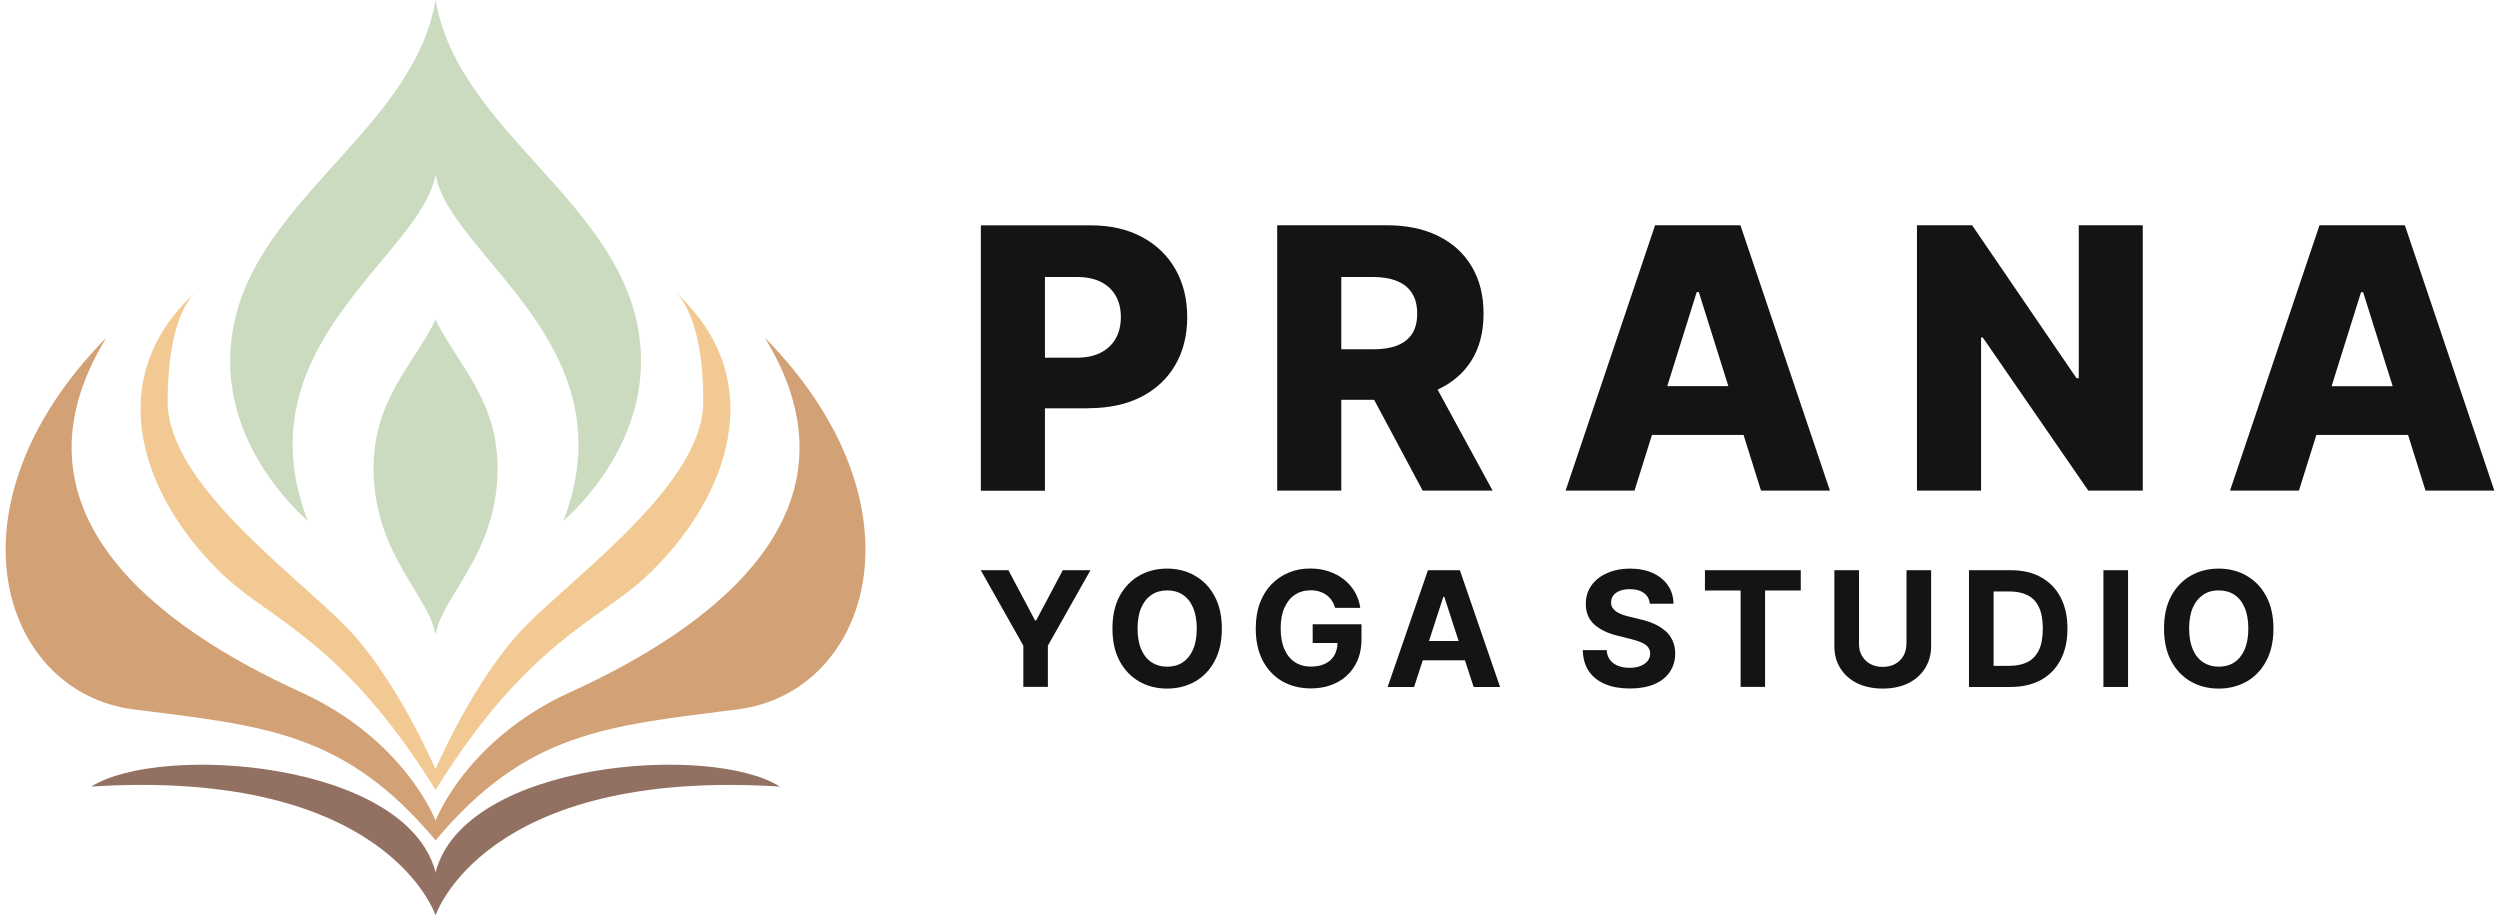
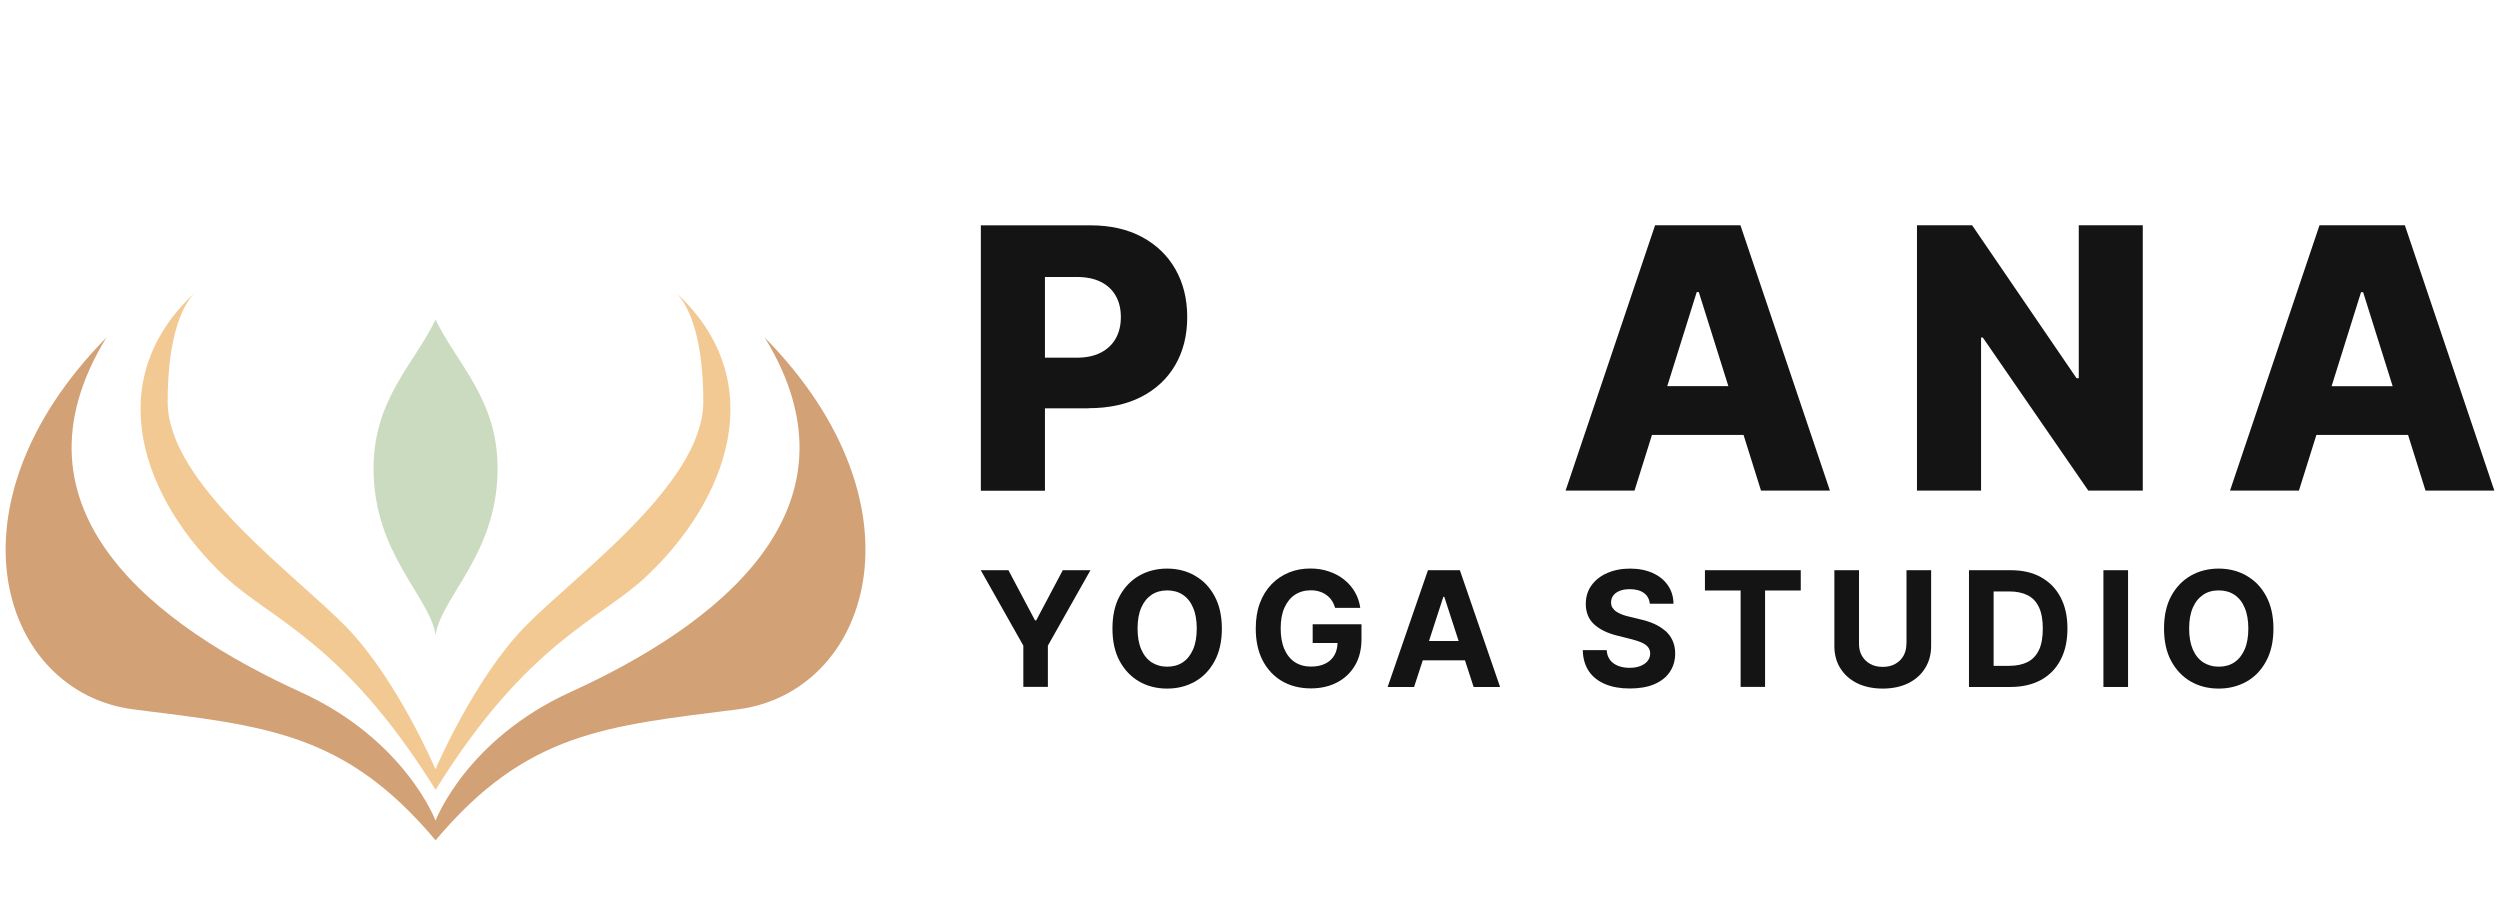
<svg xmlns="http://www.w3.org/2000/svg" width="221" height="81" viewBox="0 0 221 81" fill="none">
  <g clip-path="url(#clip0_25_53)">
    <path d="M19.936 51.015C23.95 54.77 30.451 56.823 38.505 69.826C46.558 56.823 53.059 54.77 57.073 51.015C64.3 44.255 68.281 33.724 59.735 25.846C61.104 27.214 62.172 30.302 62.172 35.518C62.172 42.787 50.831 50.831 46.358 55.447C41.885 60.061 38.496 67.998 38.496 67.998C38.496 67.998 35.108 60.061 30.635 55.447C26.162 50.831 14.821 42.787 14.821 35.518C14.821 30.294 15.889 27.206 17.258 25.846C8.712 33.724 12.701 44.255 19.92 51.015H19.936Z" fill="#F2C993" />
-     <path d="M68.948 69.533C62.831 65.678 41.067 67.272 38.505 77.111C35.943 67.272 14.178 65.686 8.061 69.533C34.265 67.864 38.505 80.925 38.505 80.925C38.505 80.925 42.752 67.873 68.948 69.533Z" fill="#937162" />
-     <path d="M27.197 46.025C21.221 30.469 37.303 22.599 38.505 15.414C39.706 22.599 55.788 30.469 49.813 46.025C50.021 45.849 56.664 40.258 56.664 31.938C56.664 18.518 40.616 12.334 38.505 0C36.393 12.334 20.345 18.518 20.345 31.938C20.345 40.266 26.988 45.849 27.197 46.025Z" fill="#CBDBC0" />
    <path d="M50.447 61.171C41.184 65.386 38.505 72.546 38.505 72.546C38.505 72.546 35.818 65.386 26.562 61.171C14.028 55.463 -0.001 45.19 9.404 29.843C-5.308 44.798 0.141 61.221 11.791 62.707C23.441 64.184 30.46 64.701 38.505 74.282C46.558 64.701 53.568 64.184 65.218 62.707C76.868 61.221 82.309 44.798 67.605 29.843C77.01 45.19 62.982 55.463 50.447 61.171Z" fill="#D2A176" />
    <path d="M43.987 41.418C43.987 35.267 40.391 32.188 38.505 28.249C36.619 32.188 33.022 35.267 33.022 41.418C33.022 48.954 37.987 52.718 38.505 56.139C39.022 52.718 43.987 48.954 43.987 41.418Z" fill="#CBDBC0" />
    <path d="M198.594 50.89C197.867 50.473 197.041 50.264 196.132 50.264C195.222 50.264 194.387 50.473 193.661 50.89C192.935 51.307 192.36 51.908 191.934 52.693C191.508 53.477 191.3 54.437 191.3 55.563C191.3 56.69 191.508 57.641 191.934 58.434C192.36 59.218 192.935 59.828 193.661 60.245C194.387 60.662 195.214 60.871 196.132 60.871C197.05 60.871 197.859 60.662 198.594 60.253C199.328 59.836 199.904 59.235 200.329 58.442C200.755 57.658 200.972 56.698 200.972 55.572C200.972 54.445 200.755 53.485 200.329 52.701C199.904 51.908 199.328 51.307 198.594 50.898V50.89ZM198.427 57.408C198.21 57.908 197.909 58.284 197.517 58.551C197.125 58.81 196.666 58.935 196.14 58.935C195.614 58.935 195.155 58.801 194.763 58.551C194.371 58.292 194.062 57.908 193.845 57.408C193.628 56.907 193.52 56.289 193.52 55.563C193.52 54.837 193.628 54.22 193.845 53.719C194.062 53.218 194.371 52.843 194.763 52.576C195.155 52.309 195.614 52.192 196.14 52.192C196.666 52.192 197.125 52.317 197.517 52.576C197.909 52.834 198.218 53.218 198.427 53.719C198.644 54.22 198.752 54.837 198.752 55.563C198.752 56.289 198.644 56.907 198.427 57.408Z" fill="#151414" />
    <path d="M188.12 50.406H185.942V60.729H188.12V50.406Z" fill="#151414" />
    <path d="M180.426 51.024C179.675 50.606 178.782 50.406 177.747 50.406H174.058V60.729H177.713C178.765 60.729 179.658 60.521 180.417 60.112C181.177 59.694 181.753 59.102 182.153 58.334C182.562 57.558 182.762 56.64 182.762 55.563C182.762 54.487 182.562 53.569 182.153 52.801C181.753 52.033 181.177 51.441 180.426 51.032V51.024ZM180.25 57.441C180.025 57.925 179.7 58.284 179.249 58.518C178.807 58.743 178.264 58.86 177.622 58.86H176.236V52.284H177.63C178.273 52.284 178.815 52.401 179.257 52.626C179.7 52.851 180.025 53.21 180.25 53.694C180.476 54.178 180.584 54.804 180.584 55.563C180.584 56.323 180.476 56.965 180.25 57.45V57.441Z" fill="#151414" />
    <path d="M168.525 56.924C168.525 57.316 168.442 57.666 168.267 57.975C168.091 58.284 167.849 58.518 167.532 58.693C167.223 58.868 166.848 58.952 166.431 58.952C166.013 58.952 165.646 58.868 165.329 58.693C165.012 58.518 164.77 58.276 164.595 57.975C164.419 57.666 164.336 57.316 164.336 56.924V50.406H162.158V57.107C162.158 57.858 162.333 58.518 162.692 59.085C163.051 59.653 163.543 60.087 164.186 60.404C164.828 60.712 165.579 60.871 166.431 60.871C167.282 60.871 168.033 60.712 168.675 60.404C169.318 60.087 169.819 59.644 170.169 59.085C170.528 58.518 170.712 57.858 170.712 57.107V50.406H168.534V56.924H168.525Z" fill="#151414" />
    <path d="M150.716 52.2H153.871V60.721H156.032V52.2H159.187V50.406H150.716V52.2Z" fill="#151414" />
    <path d="M147.203 55.764C146.927 55.522 146.602 55.313 146.226 55.146C145.851 54.979 145.434 54.846 144.983 54.745L144.057 54.52C143.831 54.47 143.623 54.412 143.422 54.337C143.222 54.261 143.047 54.178 142.897 54.078C142.746 53.978 142.63 53.852 142.538 53.719C142.454 53.585 142.413 53.419 142.421 53.235C142.421 53.01 142.488 52.818 142.613 52.642C142.746 52.467 142.93 52.334 143.18 52.233C143.422 52.133 143.723 52.083 144.082 52.083C144.607 52.083 145.025 52.2 145.325 52.425C145.634 52.651 145.801 52.968 145.843 53.368H147.937C147.929 52.751 147.762 52.208 147.445 51.749C147.128 51.282 146.677 50.915 146.101 50.656C145.534 50.398 144.858 50.264 144.098 50.264C143.339 50.264 142.671 50.398 142.079 50.656C141.486 50.915 141.019 51.282 140.685 51.749C140.351 52.217 140.184 52.759 140.184 53.385C140.184 54.145 140.435 54.754 140.935 55.204C141.436 55.655 142.129 55.989 142.997 56.197L144.123 56.481C144.499 56.573 144.816 56.673 145.075 56.782C145.333 56.89 145.534 57.024 145.667 57.182C145.801 57.341 145.876 57.533 145.876 57.766C145.876 58.017 145.801 58.234 145.651 58.426C145.5 58.618 145.283 58.768 145.008 58.876C144.733 58.985 144.415 59.035 144.048 59.035C143.681 59.035 143.331 58.977 143.039 58.86C142.746 58.743 142.504 58.568 142.329 58.342C142.154 58.109 142.054 57.825 142.029 57.474H139.917C139.934 58.217 140.118 58.843 140.46 59.344C140.802 59.844 141.286 60.22 141.904 60.479C142.521 60.737 143.247 60.863 144.082 60.863C144.916 60.863 145.642 60.737 146.235 60.487C146.836 60.228 147.286 59.878 147.603 59.41C147.921 58.943 148.087 58.401 148.087 57.766C148.087 57.333 148.004 56.957 147.854 56.623C147.704 56.289 147.487 56.006 147.211 55.755L147.203 55.764Z" fill="#151414" />
    <path d="M126.231 50.406L122.667 60.729H125.004L125.772 58.376H129.502L130.27 60.729H132.607L129.052 50.406H126.239H126.231ZM126.323 56.665L127.591 52.759H127.675L128.943 56.665H126.323Z" fill="#151414" />
    <path d="M116.025 56.84H118.236C118.228 57.249 118.136 57.616 117.961 57.917C117.777 58.242 117.51 58.492 117.151 58.668C116.801 58.843 116.383 58.926 115.883 58.926C115.34 58.926 114.865 58.793 114.464 58.534C114.063 58.267 113.755 57.883 113.538 57.383C113.321 56.882 113.212 56.264 113.212 55.547C113.212 54.829 113.321 54.22 113.546 53.719C113.771 53.218 114.08 52.834 114.472 52.576C114.873 52.317 115.332 52.183 115.866 52.183C116.15 52.183 116.408 52.217 116.634 52.292C116.867 52.359 117.076 52.467 117.26 52.601C117.443 52.734 117.602 52.893 117.727 53.085C117.852 53.268 117.952 53.485 118.027 53.736H120.247C120.181 53.227 120.014 52.759 119.772 52.334C119.521 51.908 119.204 51.541 118.812 51.232C118.42 50.923 117.977 50.681 117.468 50.514C116.968 50.339 116.417 50.256 115.833 50.256C115.148 50.256 114.514 50.373 113.93 50.614C113.346 50.856 112.837 51.199 112.394 51.658C111.952 52.117 111.61 52.676 111.368 53.327C111.126 53.978 111.009 54.729 111.009 55.563C111.009 56.648 111.209 57.591 111.618 58.384C112.027 59.169 112.603 59.786 113.329 60.212C114.063 60.637 114.915 60.854 115.883 60.854C116.751 60.854 117.518 60.679 118.194 60.328C118.87 59.978 119.396 59.477 119.78 58.826C120.164 58.175 120.356 57.399 120.356 56.49V55.188H116.041V56.832L116.025 56.84Z" fill="#151414" />
    <path d="M105.635 50.89C104.909 50.473 104.082 50.264 103.173 50.264C102.263 50.264 101.429 50.473 100.703 50.89C99.977 51.307 99.401 51.908 98.975 52.693C98.549 53.477 98.341 54.437 98.341 55.563C98.341 56.69 98.549 57.641 98.975 58.434C99.401 59.218 99.977 59.828 100.703 60.245C101.429 60.662 102.255 60.871 103.173 60.871C104.091 60.871 104.9 60.662 105.635 60.253C106.369 59.836 106.945 59.235 107.37 58.442C107.796 57.658 108.013 56.698 108.013 55.572C108.013 54.445 107.796 53.485 107.37 52.701C106.945 51.908 106.369 51.307 105.635 50.898V50.89ZM105.468 57.408C105.251 57.908 104.95 58.284 104.558 58.551C104.166 58.81 103.707 58.935 103.181 58.935C102.655 58.935 102.196 58.801 101.804 58.551C101.412 58.292 101.103 57.908 100.886 57.408C100.669 56.907 100.561 56.289 100.561 55.563C100.561 54.837 100.669 54.22 100.886 53.719C101.103 53.218 101.412 52.843 101.804 52.576C102.196 52.317 102.655 52.192 103.181 52.192C103.707 52.192 104.166 52.317 104.558 52.576C104.95 52.834 105.259 53.218 105.468 53.719C105.685 54.22 105.793 54.837 105.793 55.563C105.793 56.289 105.685 56.907 105.468 57.408Z" fill="#151414" />
    <path d="M91.598 54.846H91.498L89.144 50.406H86.699L90.463 57.074V60.721H92.633V57.074L96.396 50.406H93.951L91.598 54.846Z" fill="#151414" />
    <path d="M220.5 43.371L212.589 19.912H205.044L197.133 43.371H203.225L204.769 38.447H212.872L214.416 43.371H220.508H220.5ZM206.113 34.141L208.716 25.829H208.9L211.512 34.141H206.113Z" fill="#151414" />
    <path d="M175.126 29.835H175.277L184.607 43.371H189.422V19.912H183.764V33.431H183.563L174.334 19.912H169.46V43.371H175.126V29.835Z" fill="#151414" />
    <path d="M154.129 38.447L155.673 43.371H161.765L153.854 19.912H146.31L138.398 43.371H144.491L146.034 38.447H154.138H154.129ZM150.174 25.82L152.786 34.133H147.386L149.99 25.82H150.174Z" fill="#151414" />
-     <path d="M130.078 31.871C130.788 30.736 131.146 29.351 131.146 27.723C131.146 26.096 130.796 24.736 130.103 23.567C129.411 22.391 128.417 21.489 127.141 20.863C125.864 20.229 124.353 19.912 122.592 19.912H112.903V43.371H118.57V35.343H121.474L125.764 43.371H131.948L127.082 34.441C128.376 33.849 129.377 32.989 130.078 31.871ZM118.57 24.485H121.366C122.217 24.485 122.926 24.61 123.51 24.852C124.095 25.086 124.529 25.445 124.829 25.929C125.129 26.405 125.28 26.997 125.28 27.723C125.28 28.449 125.129 29.042 124.829 29.509C124.529 29.968 124.095 30.31 123.51 30.544C122.935 30.769 122.225 30.878 121.366 30.878H118.57V24.485Z" fill="#151414" />
    <path d="M96.221 36.085C98.015 36.085 99.568 35.752 100.869 35.092C102.171 34.425 103.181 33.49 103.882 32.288C104.591 31.078 104.95 29.659 104.95 28.04C104.95 26.421 104.6 25.019 103.907 23.801C103.214 22.582 102.221 21.631 100.945 20.947C99.668 20.262 98.157 19.92 96.396 19.92H86.707V43.379H92.374V36.094H96.221V36.085ZM95.17 24.485C96.021 24.485 96.73 24.627 97.314 24.919C97.898 25.211 98.332 25.62 98.633 26.154C98.933 26.68 99.084 27.306 99.084 28.032C99.084 28.758 98.933 29.384 98.633 29.918C98.332 30.452 97.898 30.869 97.314 31.17C96.739 31.47 96.029 31.62 95.17 31.62H92.374V24.485H95.17Z" fill="#151414" />
  </g>
  <defs>
    <clipPath id="clip0_25_53">
      <rect width="220" height="80.925" fill="white" transform="translate(0.5)" />
    </clipPath>
  </defs>
</svg>